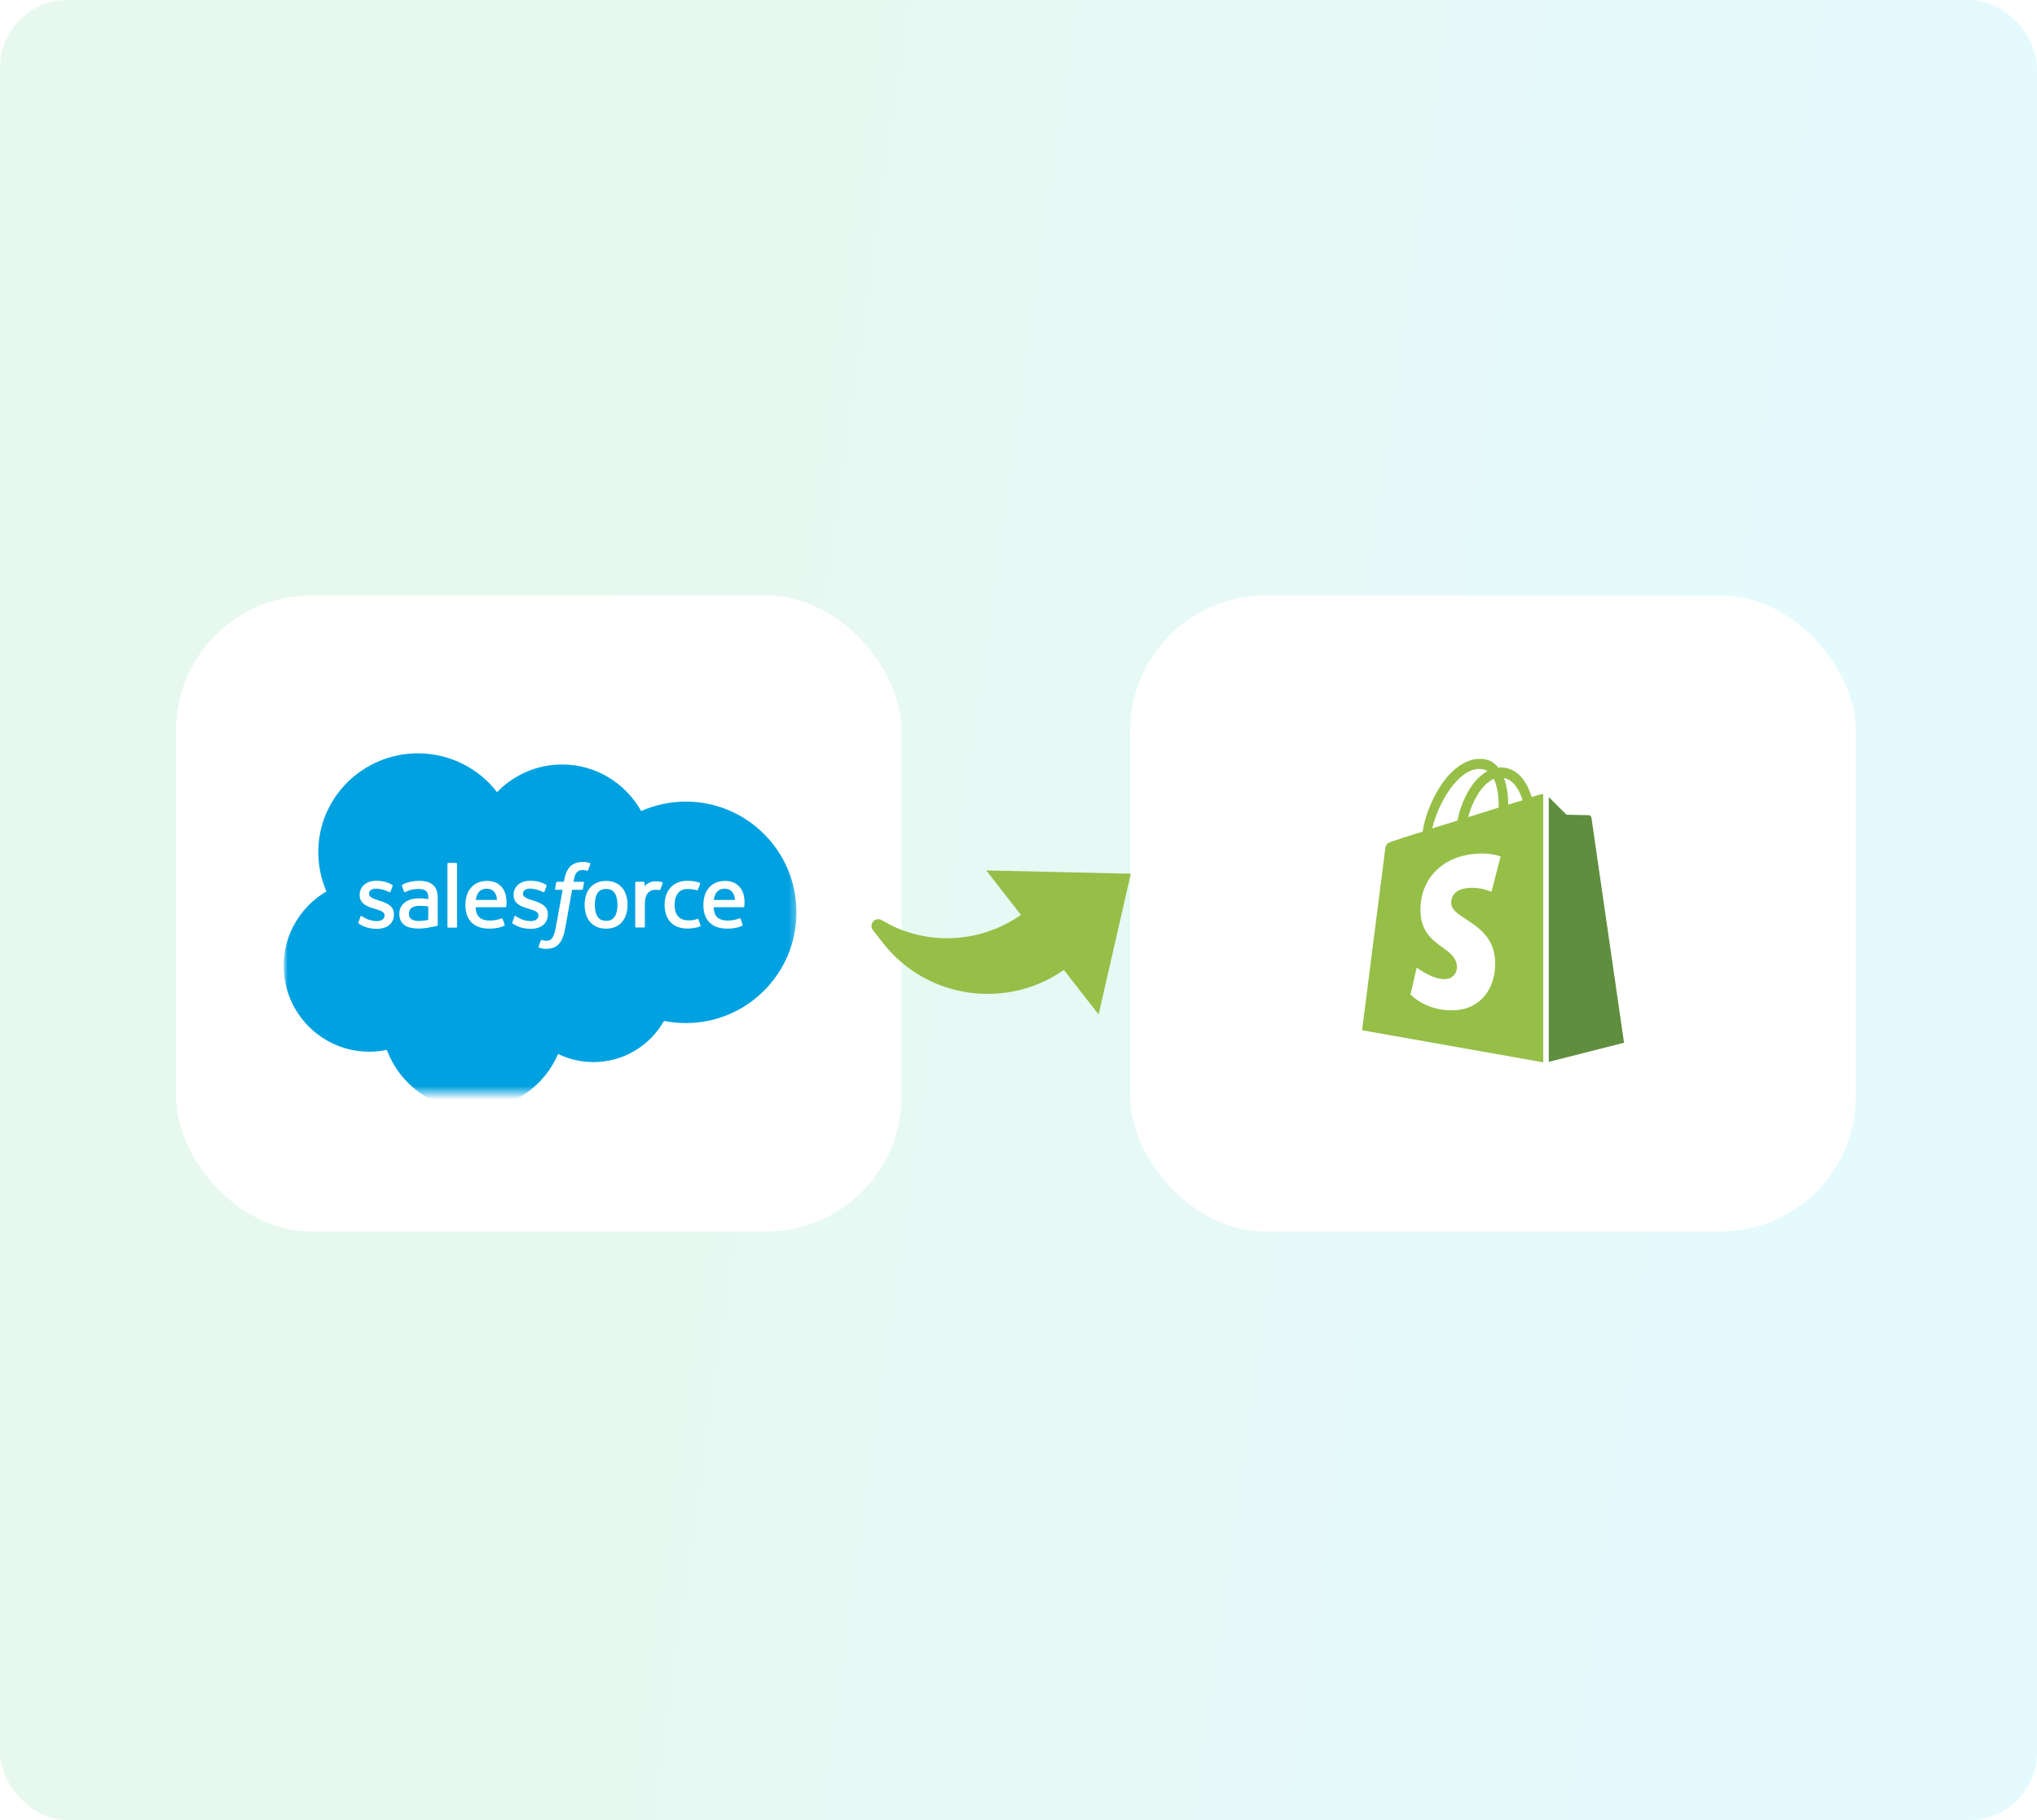
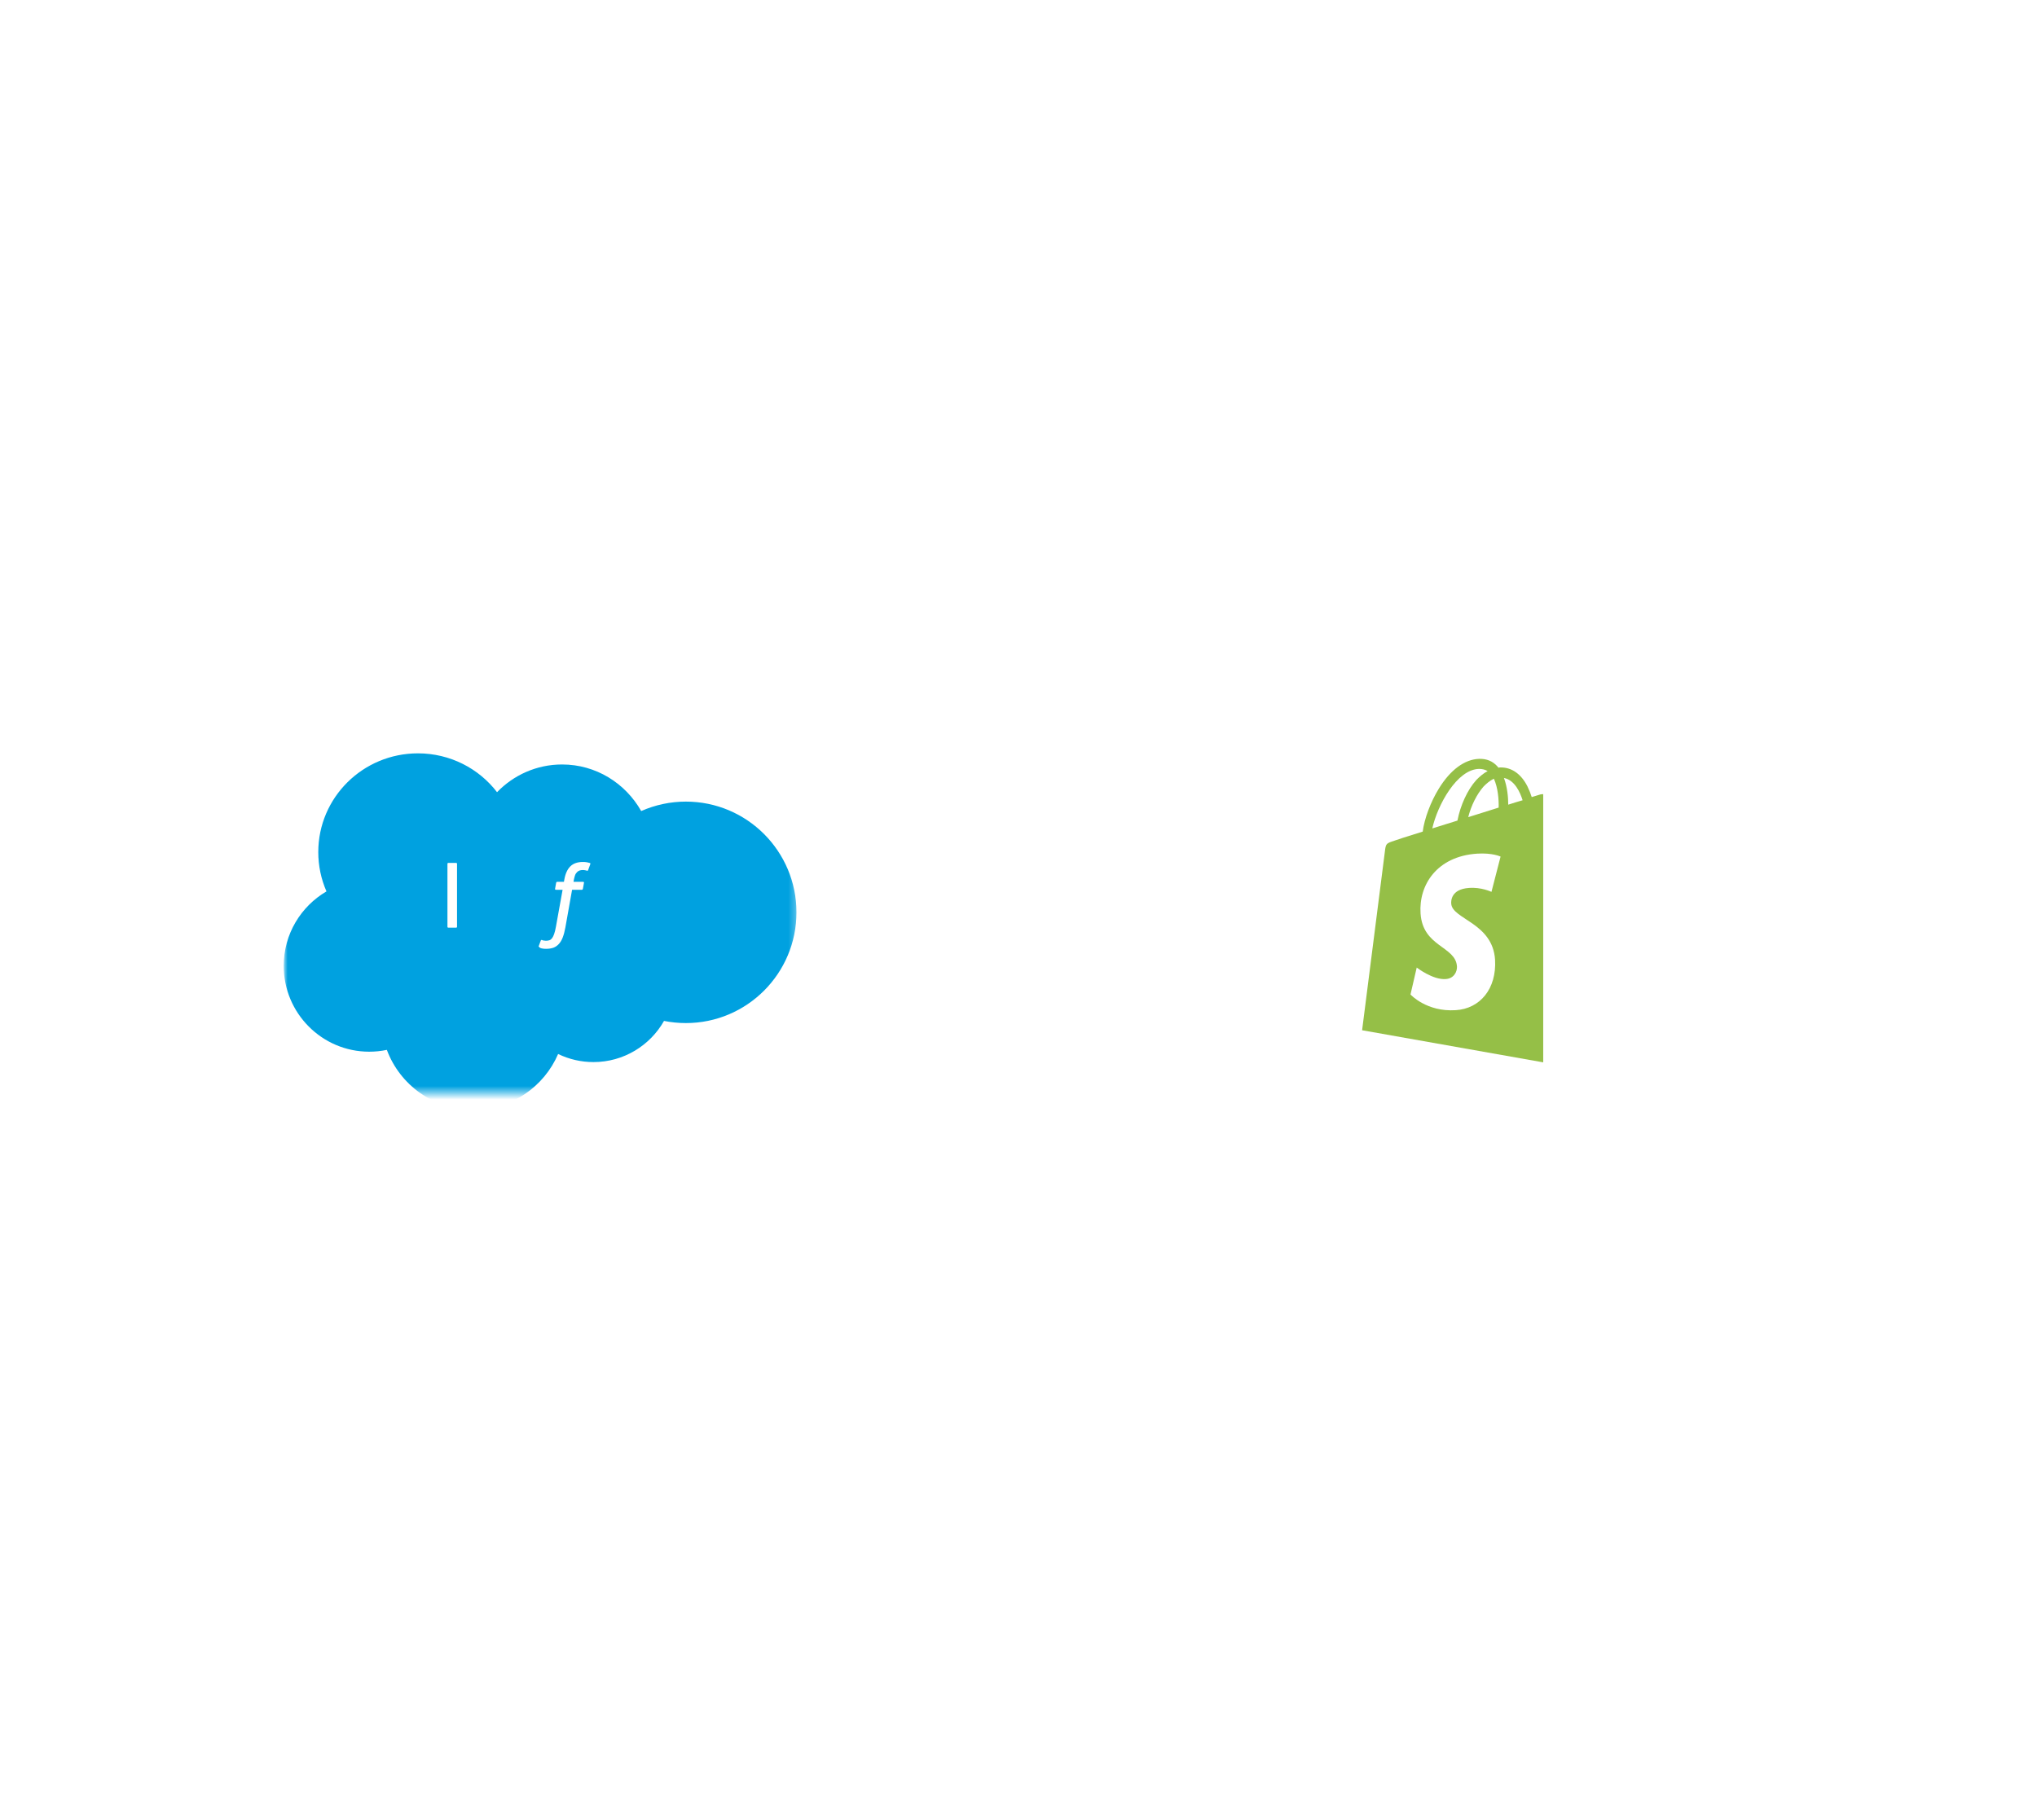
<svg xmlns="http://www.w3.org/2000/svg" width="301" height="269" viewBox="0 0 301 269" fill="none">
  <rect width="301" height="269" rx="10" fill="white" />
-   <rect opacity="0.1" width="301" height="269" rx="10" fill="url(#paint0_linear_13939_10955)" />
  <rect x="26" y="88" width="107.219" height="94" rx="20" fill="white" />
-   <rect x="167" y="88" width="107.219" height="94" rx="20" fill="white" />
  <path d="M227.646 117.399C227.646 117.399 227.15 117.543 226.336 117.797C226.194 117.326 225.982 116.783 225.699 116.204C224.778 114.394 223.398 113.417 221.77 113.417C221.663 113.417 221.557 113.417 221.416 113.453C221.38 113.381 221.309 113.344 221.274 113.272C220.566 112.476 219.646 112.114 218.548 112.15C216.424 112.222 214.3 113.779 212.601 116.566C211.398 118.521 210.477 120.982 210.229 122.901C207.787 123.661 206.088 124.204 206.052 124.24C204.813 124.638 204.778 124.675 204.636 125.869C204.53 126.774 201.273 152.258 201.273 152.258L228.035 157V117.362C227.823 117.362 227.717 117.399 227.646 117.399ZM221.451 119.353C220.035 119.788 218.477 120.295 216.955 120.765C217.38 119.064 218.23 117.362 219.221 116.24C219.61 115.842 220.141 115.372 220.743 115.082C221.345 116.385 221.486 118.159 221.451 119.353ZM218.548 113.634C219.044 113.634 219.469 113.743 219.823 113.96C219.256 114.249 218.69 114.72 218.159 115.263C216.814 116.747 215.787 119.064 215.362 121.272C214.088 121.67 212.814 122.068 211.645 122.43C212.424 118.955 215.291 113.706 218.548 113.634ZM214.442 133.543C214.584 135.86 220.566 136.367 220.92 141.833C221.168 146.14 218.69 149.072 215.115 149.29C210.796 149.579 208.424 146.973 208.424 146.973L209.344 142.991C209.344 142.991 211.716 144.837 213.628 144.692C214.867 144.62 215.327 143.57 215.291 142.846C215.115 139.806 210.229 139.987 209.911 134.991C209.628 130.792 212.318 126.557 218.265 126.159C220.566 126.014 221.734 126.593 221.734 126.593L220.389 131.806C220.389 131.806 218.867 131.082 217.061 131.227C214.442 131.408 214.407 133.109 214.442 133.543ZM222.867 118.919C222.867 117.833 222.725 116.276 222.23 114.973C223.858 115.299 224.637 117.145 224.991 118.267C224.354 118.448 223.646 118.666 222.867 118.919Z" fill="#95BF47" />
-   <path d="M228.859 156.928L239.975 154.104C239.975 154.104 235.196 121.055 235.16 120.838C235.125 120.621 234.948 120.476 234.771 120.476C234.594 120.476 231.479 120.403 231.479 120.403C231.479 120.403 229.567 118.521 228.859 117.797V156.928Z" fill="#5E8E3E" />
  <mask id="mask0_13939_10955" style="mask-type:luminance" maskUnits="userSpaceOnUse" x="42" y="109" width="76" height="53">
    <path d="M42 109H117.73V161.524H42V109Z" fill="white" />
  </mask>
  <g mask="url(#mask0_13939_10955)">
    <g filter="url(#filter0_i_13939_10955)">
      <path fill-rule="evenodd" clip-rule="evenodd" d="M73.45 114.75C75.895 112.223 79.297 110.659 83.056 110.659C88.067 110.659 92.411 113.423 94.749 117.542C96.825 116.621 99.074 116.145 101.348 116.146C110.369 116.146 117.691 123.472 117.691 132.511C117.691 141.551 110.369 148.876 101.348 148.876C100.245 148.876 99.171 148.766 98.118 148.559C96.072 152.18 92.16 154.64 87.705 154.64C85.892 154.644 84.101 154.235 82.471 153.446C80.397 158.284 75.566 161.684 69.942 161.684C64.067 161.684 59.084 158.007 57.163 152.838C56.308 153.017 55.436 153.107 54.562 153.107C47.574 153.107 41.922 147.412 41.922 140.418C41.922 135.718 44.467 131.627 48.242 129.416C47.441 127.584 47.029 125.608 47.031 123.61C47.031 115.538 53.63 109.014 61.759 109.014C66.52 109.014 70.78 111.267 73.453 114.764" fill="#00A1E0" />
    </g>
  </g>
-   <path fill-rule="evenodd" clip-rule="evenodd" d="M52.962 136.312C52.915 136.436 52.98 136.461 52.995 136.483C53.137 136.585 53.282 136.659 53.426 136.743C54.2 137.149 54.93 137.268 55.693 137.268C57.246 137.268 58.212 136.447 58.212 135.125V135.099C58.212 133.878 57.121 133.433 56.102 133.115L55.969 133.072C55.197 132.824 54.532 132.607 54.532 132.104V132.079C54.532 131.647 54.922 131.329 55.523 131.329C56.191 131.329 56.988 131.55 57.497 131.83C57.497 131.83 57.648 131.927 57.703 131.782C57.733 131.704 57.992 131.013 58.02 130.936C58.05 130.855 57.998 130.794 57.945 130.762C57.36 130.409 56.553 130.168 55.718 130.168L55.562 130.169C54.14 130.169 53.146 131.023 53.146 132.245V132.271C53.146 133.559 54.243 133.979 55.267 134.27L55.432 134.32C56.178 134.548 56.824 134.746 56.824 135.266V135.292C56.824 135.77 56.404 136.127 55.73 136.127C55.468 136.127 54.633 136.122 53.728 135.555C53.619 135.491 53.556 135.446 53.472 135.394C53.428 135.368 53.316 135.319 53.268 135.464L52.961 136.31M75.708 136.31C75.661 136.433 75.725 136.459 75.741 136.481C75.883 136.583 76.028 136.657 76.173 136.74C76.947 137.147 77.676 137.266 78.439 137.266C79.993 137.266 80.959 136.445 80.959 135.123V135.097C80.959 133.875 79.87 133.43 78.848 133.112L78.715 133.07C77.944 132.821 77.278 132.605 77.278 132.102V132.076C77.278 131.645 77.668 131.327 78.27 131.327C78.938 131.327 79.731 131.548 80.244 131.828C80.244 131.828 80.394 131.924 80.45 131.78C80.479 131.701 80.739 131.011 80.764 130.934C80.794 130.853 80.742 130.792 80.689 130.76C80.104 130.406 79.297 130.166 78.462 130.166L78.306 130.166C76.884 130.166 75.89 131.021 75.89 132.242V132.269C75.89 133.557 76.987 133.977 78.011 134.267L78.176 134.318C78.925 134.546 79.568 134.744 79.568 135.264V135.29C79.568 135.768 79.147 136.125 78.474 136.125C78.211 136.125 77.374 136.12 76.472 135.552C76.362 135.489 76.298 135.445 76.215 135.392C76.187 135.375 76.056 135.324 76.011 135.462L75.705 136.308M91.241 133.72C91.241 134.467 91.101 135.056 90.826 135.473C90.552 135.885 90.138 136.087 89.562 136.087C88.986 136.087 88.574 135.887 88.304 135.476C88.031 135.061 87.894 134.469 87.894 133.723C87.894 132.977 88.032 132.391 88.304 131.979C88.573 131.57 88.983 131.373 89.562 131.373C90.141 131.373 90.553 131.572 90.826 131.979C91.102 132.391 91.241 132.977 91.241 133.723M92.538 132.338C92.41 131.91 92.213 131.534 91.948 131.219C91.683 130.903 91.35 130.649 90.951 130.467C90.556 130.283 90.088 130.19 89.559 130.19C89.03 130.19 88.565 130.283 88.167 130.467C87.772 130.65 87.435 130.903 87.17 131.219C86.906 131.534 86.708 131.91 86.58 132.338C86.453 132.764 86.389 133.228 86.389 133.723C86.389 134.218 86.453 134.682 86.58 135.108C86.707 135.537 86.906 135.912 87.17 136.228C87.435 136.543 87.772 136.794 88.167 136.974C88.565 137.153 89.033 137.244 89.559 137.244C90.085 137.244 90.553 137.153 90.949 136.974C91.344 136.795 91.681 136.543 91.945 136.228C92.21 135.912 92.407 135.537 92.535 135.108C92.662 134.682 92.726 134.218 92.726 133.723C92.726 133.231 92.662 132.764 92.535 132.338M103.199 135.877C103.156 135.751 103.033 135.799 103.033 135.799C102.845 135.87 102.644 135.937 102.429 135.97C102.213 136.003 101.973 136.02 101.719 136.02C101.093 136.02 100.592 135.835 100.235 135.467C99.876 135.1 99.676 134.508 99.678 133.707C99.68 132.977 99.858 132.429 100.177 132.009C100.491 131.595 100.976 131.379 101.616 131.379C102.151 131.379 102.56 131.441 102.989 131.574C102.989 131.574 103.09 131.618 103.139 131.485C103.253 131.172 103.337 130.948 103.459 130.606C103.494 130.508 103.409 130.466 103.378 130.454C103.21 130.389 102.813 130.282 102.512 130.237C102.231 130.194 101.906 130.172 101.538 130.172C100.992 130.172 100.508 130.265 100.093 130.448C99.678 130.632 99.327 130.885 99.049 131.2C98.77 131.515 98.559 131.891 98.417 132.32C98.276 132.746 98.205 133.213 98.205 133.708C98.205 134.775 98.495 135.64 99.068 136.273C99.642 136.909 100.505 137.229 101.63 137.229C102.295 137.229 102.977 137.096 103.467 136.903C103.467 136.903 103.561 136.858 103.52 136.75L103.2 135.877M105.469 133.002C105.531 132.587 105.646 132.241 105.826 131.973C106.095 131.564 106.505 131.34 107.081 131.34C107.658 131.34 108.039 131.565 108.312 131.973C108.493 132.243 108.572 132.601 108.602 133.002L105.455 133.001L105.469 133.002ZM109.84 132.089C109.73 131.677 109.456 131.26 109.278 131.069C108.994 130.768 108.718 130.555 108.443 130.439C108.045 130.271 107.617 130.185 107.184 130.185C106.636 130.185 106.138 130.278 105.734 130.465C105.33 130.653 104.99 130.91 104.723 131.23C104.456 131.551 104.255 131.93 104.127 132.364C103.999 132.792 103.935 133.262 103.935 133.754C103.935 134.257 104.002 134.725 104.134 135.148C104.267 135.573 104.482 135.946 104.771 136.256C105.061 136.568 105.431 136.812 105.877 136.983C106.319 137.153 106.857 137.241 107.472 137.239C108.742 137.235 109.41 136.955 109.683 136.803C109.731 136.776 109.777 136.729 109.72 136.594L109.433 135.795C109.389 135.676 109.268 135.719 109.268 135.719C108.953 135.836 108.508 136.045 107.464 136.043C106.781 136.042 106.278 135.842 105.96 135.529C105.637 135.208 105.476 134.741 105.451 134.077L109.85 134.081C109.85 134.081 109.966 134.079 109.977 133.967C109.982 133.921 110.128 133.072 109.846 132.09L109.84 132.089ZM70.305 133.002C70.367 132.587 70.482 132.241 70.661 131.973C70.931 131.564 71.341 131.34 71.917 131.34C72.493 131.34 72.875 131.565 73.147 131.973C73.328 132.243 73.407 132.601 73.437 133.002L70.291 133.001L70.305 133.002ZM74.676 132.089C74.566 131.677 74.292 131.26 74.114 131.069C73.83 130.768 73.554 130.555 73.278 130.439C72.88 130.271 72.452 130.185 72.02 130.185C71.471 130.185 70.973 130.278 70.569 130.465C70.166 130.653 69.826 130.91 69.559 131.23C69.292 131.551 69.091 131.93 68.963 132.364C68.835 132.792 68.771 133.262 68.771 133.754C68.771 134.257 68.837 134.725 68.97 135.148C69.103 135.573 69.318 135.946 69.605 136.256C69.894 136.568 70.265 136.812 70.71 136.983C71.153 137.153 71.687 137.241 72.305 137.239C73.575 137.235 74.243 136.955 74.516 136.803C74.565 136.776 74.611 136.729 74.553 136.594L74.266 135.795C74.222 135.676 74.101 135.719 74.101 135.719C73.786 135.836 73.341 136.045 72.297 136.043C71.617 136.042 71.111 135.842 70.793 135.529C70.47 135.208 70.309 134.741 70.284 134.077L74.683 134.081C74.683 134.081 74.799 134.079 74.811 133.967C74.815 133.921 74.961 133.072 74.679 132.09L74.676 132.089ZM60.811 135.849C60.638 135.712 60.614 135.679 60.557 135.59C60.47 135.457 60.426 135.267 60.426 135.023C60.426 134.642 60.554 134.366 60.818 134.18C60.815 134.181 61.197 133.854 62.093 133.865C62.492 133.872 62.891 133.906 63.285 133.966V135.948H63.285C63.285 135.948 62.729 136.067 62.099 136.105C61.206 136.158 60.81 135.849 60.813 135.85L60.811 135.849ZM62.559 132.78C62.381 132.767 62.15 132.761 61.874 132.761C61.498 132.761 61.134 132.808 60.794 132.899C60.452 132.991 60.142 133.133 59.878 133.322C59.613 133.51 59.395 133.755 59.24 134.04C59.085 134.328 59.005 134.665 59.005 135.047C59.005 135.434 59.073 135.768 59.207 136.042C59.338 136.313 59.535 136.548 59.78 136.725C60.024 136.901 60.326 137.032 60.674 137.109C61.019 137.187 61.409 137.227 61.838 137.227C62.289 137.227 62.737 137.189 63.171 137.116C63.541 137.053 63.91 136.982 64.277 136.903C64.423 136.87 64.586 136.826 64.586 136.826C64.694 136.798 64.686 136.683 64.686 136.683L64.683 132.702C64.683 131.829 64.448 131.179 63.985 130.778C63.523 130.377 62.846 130.176 61.969 130.176C61.64 130.176 61.109 130.22 60.791 130.283C60.791 130.283 59.833 130.468 59.438 130.775C59.438 130.775 59.351 130.828 59.398 130.948L59.71 131.778C59.749 131.885 59.855 131.849 59.855 131.849C59.855 131.849 59.888 131.836 59.927 131.813C60.77 131.356 61.839 131.37 61.839 131.37C62.313 131.37 62.68 131.466 62.925 131.652C63.165 131.835 63.287 132.111 63.287 132.692V132.876C62.911 132.822 62.563 132.791 62.563 132.791L62.559 132.78ZM97.918 130.533C97.925 130.518 97.928 130.503 97.928 130.487C97.928 130.471 97.925 130.455 97.919 130.441C97.913 130.426 97.904 130.413 97.892 130.402C97.881 130.39 97.867 130.382 97.853 130.376C97.778 130.348 97.404 130.27 97.118 130.252C96.566 130.218 96.26 130.31 95.984 130.433C95.712 130.555 95.411 130.751 95.244 130.977L95.243 130.446C95.243 130.373 95.191 130.315 95.117 130.315H93.992C93.919 130.315 93.866 130.373 93.866 130.446V136.943C93.867 136.978 93.88 137.012 93.906 137.036C93.93 137.061 93.964 137.075 94 137.075H95.152C95.188 137.075 95.222 137.061 95.246 137.036C95.272 137.011 95.285 136.978 95.285 136.943V133.681C95.285 133.244 95.334 132.81 95.431 132.536C95.526 132.266 95.655 132.05 95.815 131.895C95.967 131.745 96.153 131.635 96.358 131.572C96.55 131.517 96.748 131.489 96.948 131.489C97.178 131.489 97.43 131.548 97.43 131.548C97.514 131.557 97.561 131.506 97.59 131.43C97.665 131.231 97.88 130.634 97.921 130.515" fill="#FFFFFE" />
-   <path fill-rule="evenodd" clip-rule="evenodd" d="M87.155 127.535C87.013 127.492 86.868 127.458 86.721 127.432C86.524 127.4 86.324 127.384 86.124 127.387C85.33 127.387 84.704 127.609 84.264 128.049C83.828 128.486 83.53 129.152 83.382 130.027L83.328 130.323H82.331C82.331 130.323 82.209 130.318 82.183 130.45L82.02 131.356C82.008 131.443 82.046 131.497 82.163 131.497H83.133L82.149 136.954C82.072 137.394 81.983 137.756 81.885 138.03C81.789 138.3 81.695 138.503 81.579 138.65C81.467 138.792 81.361 138.897 81.177 138.958C81.026 139.008 80.852 139.032 80.66 139.032C80.554 139.032 80.413 139.014 80.308 138.993C80.204 138.973 80.15 138.95 80.071 138.917C80.071 138.917 79.957 138.874 79.913 138.987C79.876 139.08 79.618 139.786 79.587 139.873C79.556 139.96 79.599 140.028 79.654 140.047C79.784 140.093 79.88 140.122 80.056 140.164C80.3 140.221 80.506 140.224 80.699 140.224C81.103 140.224 81.472 140.168 81.777 140.059C82.085 139.948 82.352 139.756 82.589 139.496C82.845 139.215 83.006 138.922 83.16 138.521C83.312 138.124 83.442 137.63 83.546 137.056L84.535 131.497H85.982C85.982 131.497 86.104 131.501 86.129 131.37L86.293 130.463C86.304 130.376 86.267 130.322 86.149 130.323H84.745C84.752 130.291 84.816 129.801 84.977 129.339C85.046 129.142 85.175 128.983 85.285 128.874C85.388 128.77 85.514 128.692 85.653 128.647C85.805 128.6 85.965 128.577 86.124 128.579C86.257 128.579 86.386 128.595 86.485 128.615C86.621 128.644 86.674 128.659 86.71 128.67C86.853 128.713 86.872 128.671 86.9 128.602L87.236 127.687C87.27 127.588 87.186 127.547 87.155 127.535ZM67.534 136.966C67.534 137.039 67.481 137.098 67.408 137.098H66.243C66.169 137.098 66.117 137.039 66.117 136.966V127.659C66.117 127.586 66.169 127.527 66.243 127.527H67.408C67.481 127.527 67.534 127.586 67.534 127.659V136.966Z" fill="#FFFFFE" />
-   <path d="M157.205 143.346C148.733 149.272 136.915 147.621 130.484 139.376L128.993 137.464C128.324 136.607 129.311 135.449 130.263 135.973L131.791 136.813C138.014 139.778 145.263 139.124 150.864 135.215L145.735 128.639L167.095 129.128L162.338 149.926L157.205 143.346Z" fill="#95BF47" />
+   <path fill-rule="evenodd" clip-rule="evenodd" d="M87.155 127.535C87.013 127.492 86.868 127.458 86.721 127.432C86.524 127.4 86.324 127.384 86.124 127.387C85.33 127.387 84.704 127.609 84.264 128.049C83.828 128.486 83.53 129.152 83.382 130.027L83.328 130.323H82.331C82.331 130.323 82.209 130.318 82.183 130.45L82.02 131.356C82.008 131.443 82.046 131.497 82.163 131.497H83.133L82.149 136.954C82.072 137.394 81.983 137.756 81.885 138.03C81.789 138.3 81.695 138.503 81.579 138.65C81.467 138.792 81.361 138.897 81.177 138.958C81.026 139.008 80.852 139.032 80.66 139.032C80.554 139.032 80.413 139.014 80.308 138.993C80.204 138.973 80.15 138.95 80.071 138.917C80.071 138.917 79.957 138.874 79.913 138.987C79.876 139.08 79.618 139.786 79.587 139.873C79.784 140.093 79.88 140.122 80.056 140.164C80.3 140.221 80.506 140.224 80.699 140.224C81.103 140.224 81.472 140.168 81.777 140.059C82.085 139.948 82.352 139.756 82.589 139.496C82.845 139.215 83.006 138.922 83.16 138.521C83.312 138.124 83.442 137.63 83.546 137.056L84.535 131.497H85.982C85.982 131.497 86.104 131.501 86.129 131.37L86.293 130.463C86.304 130.376 86.267 130.322 86.149 130.323H84.745C84.752 130.291 84.816 129.801 84.977 129.339C85.046 129.142 85.175 128.983 85.285 128.874C85.388 128.77 85.514 128.692 85.653 128.647C85.805 128.6 85.965 128.577 86.124 128.579C86.257 128.579 86.386 128.595 86.485 128.615C86.621 128.644 86.674 128.659 86.71 128.67C86.853 128.713 86.872 128.671 86.9 128.602L87.236 127.687C87.27 127.588 87.186 127.547 87.155 127.535ZM67.534 136.966C67.534 137.039 67.481 137.098 67.408 137.098H66.243C66.169 137.098 66.117 137.039 66.117 136.966V127.659C66.117 127.586 66.169 127.527 66.243 127.527H67.408C67.481 127.527 67.534 127.586 67.534 127.659V136.966Z" fill="#FFFFFE" />
  <defs>
    <filter id="filter0_i_13939_10955" x="41.922" y="109.014" width="75.766" height="54.99" filterUnits="userSpaceOnUse" color-interpolation-filters="sRGB">
      <feFlood flood-opacity="0" result="BackgroundImageFix" />
      <feBlend mode="normal" in="SourceGraphic" in2="BackgroundImageFix" result="shape" />
      <feColorMatrix in="SourceAlpha" type="matrix" values="0 0 0 0 0 0 0 0 0 0 0 0 0 0 0 0 0 0 127 0" result="hardAlpha" />
      <feOffset dy="2.321" />
      <feGaussianBlur stdDeviation="1.16" />
      <feComposite in2="hardAlpha" operator="arithmetic" k2="-1" k3="1" />
      <feColorMatrix type="matrix" values="0 0 0 0 0 0 0 0 0 0 0 0 0 0 0 0 0 0 0.15 0" />
      <feBlend mode="normal" in2="shape" result="effect1_innerShadow_13939_10955" />
    </filter>
    <linearGradient id="paint0_linear_13939_10955" x1="-4.575" y1="32.453" x2="327.744" y2="79.303" gradientUnits="userSpaceOnUse">
      <stop offset="0.285" stop-color="#15C064" />
      <stop offset="0.918" stop-color="#00D1FF" />
    </linearGradient>
  </defs>
</svg>